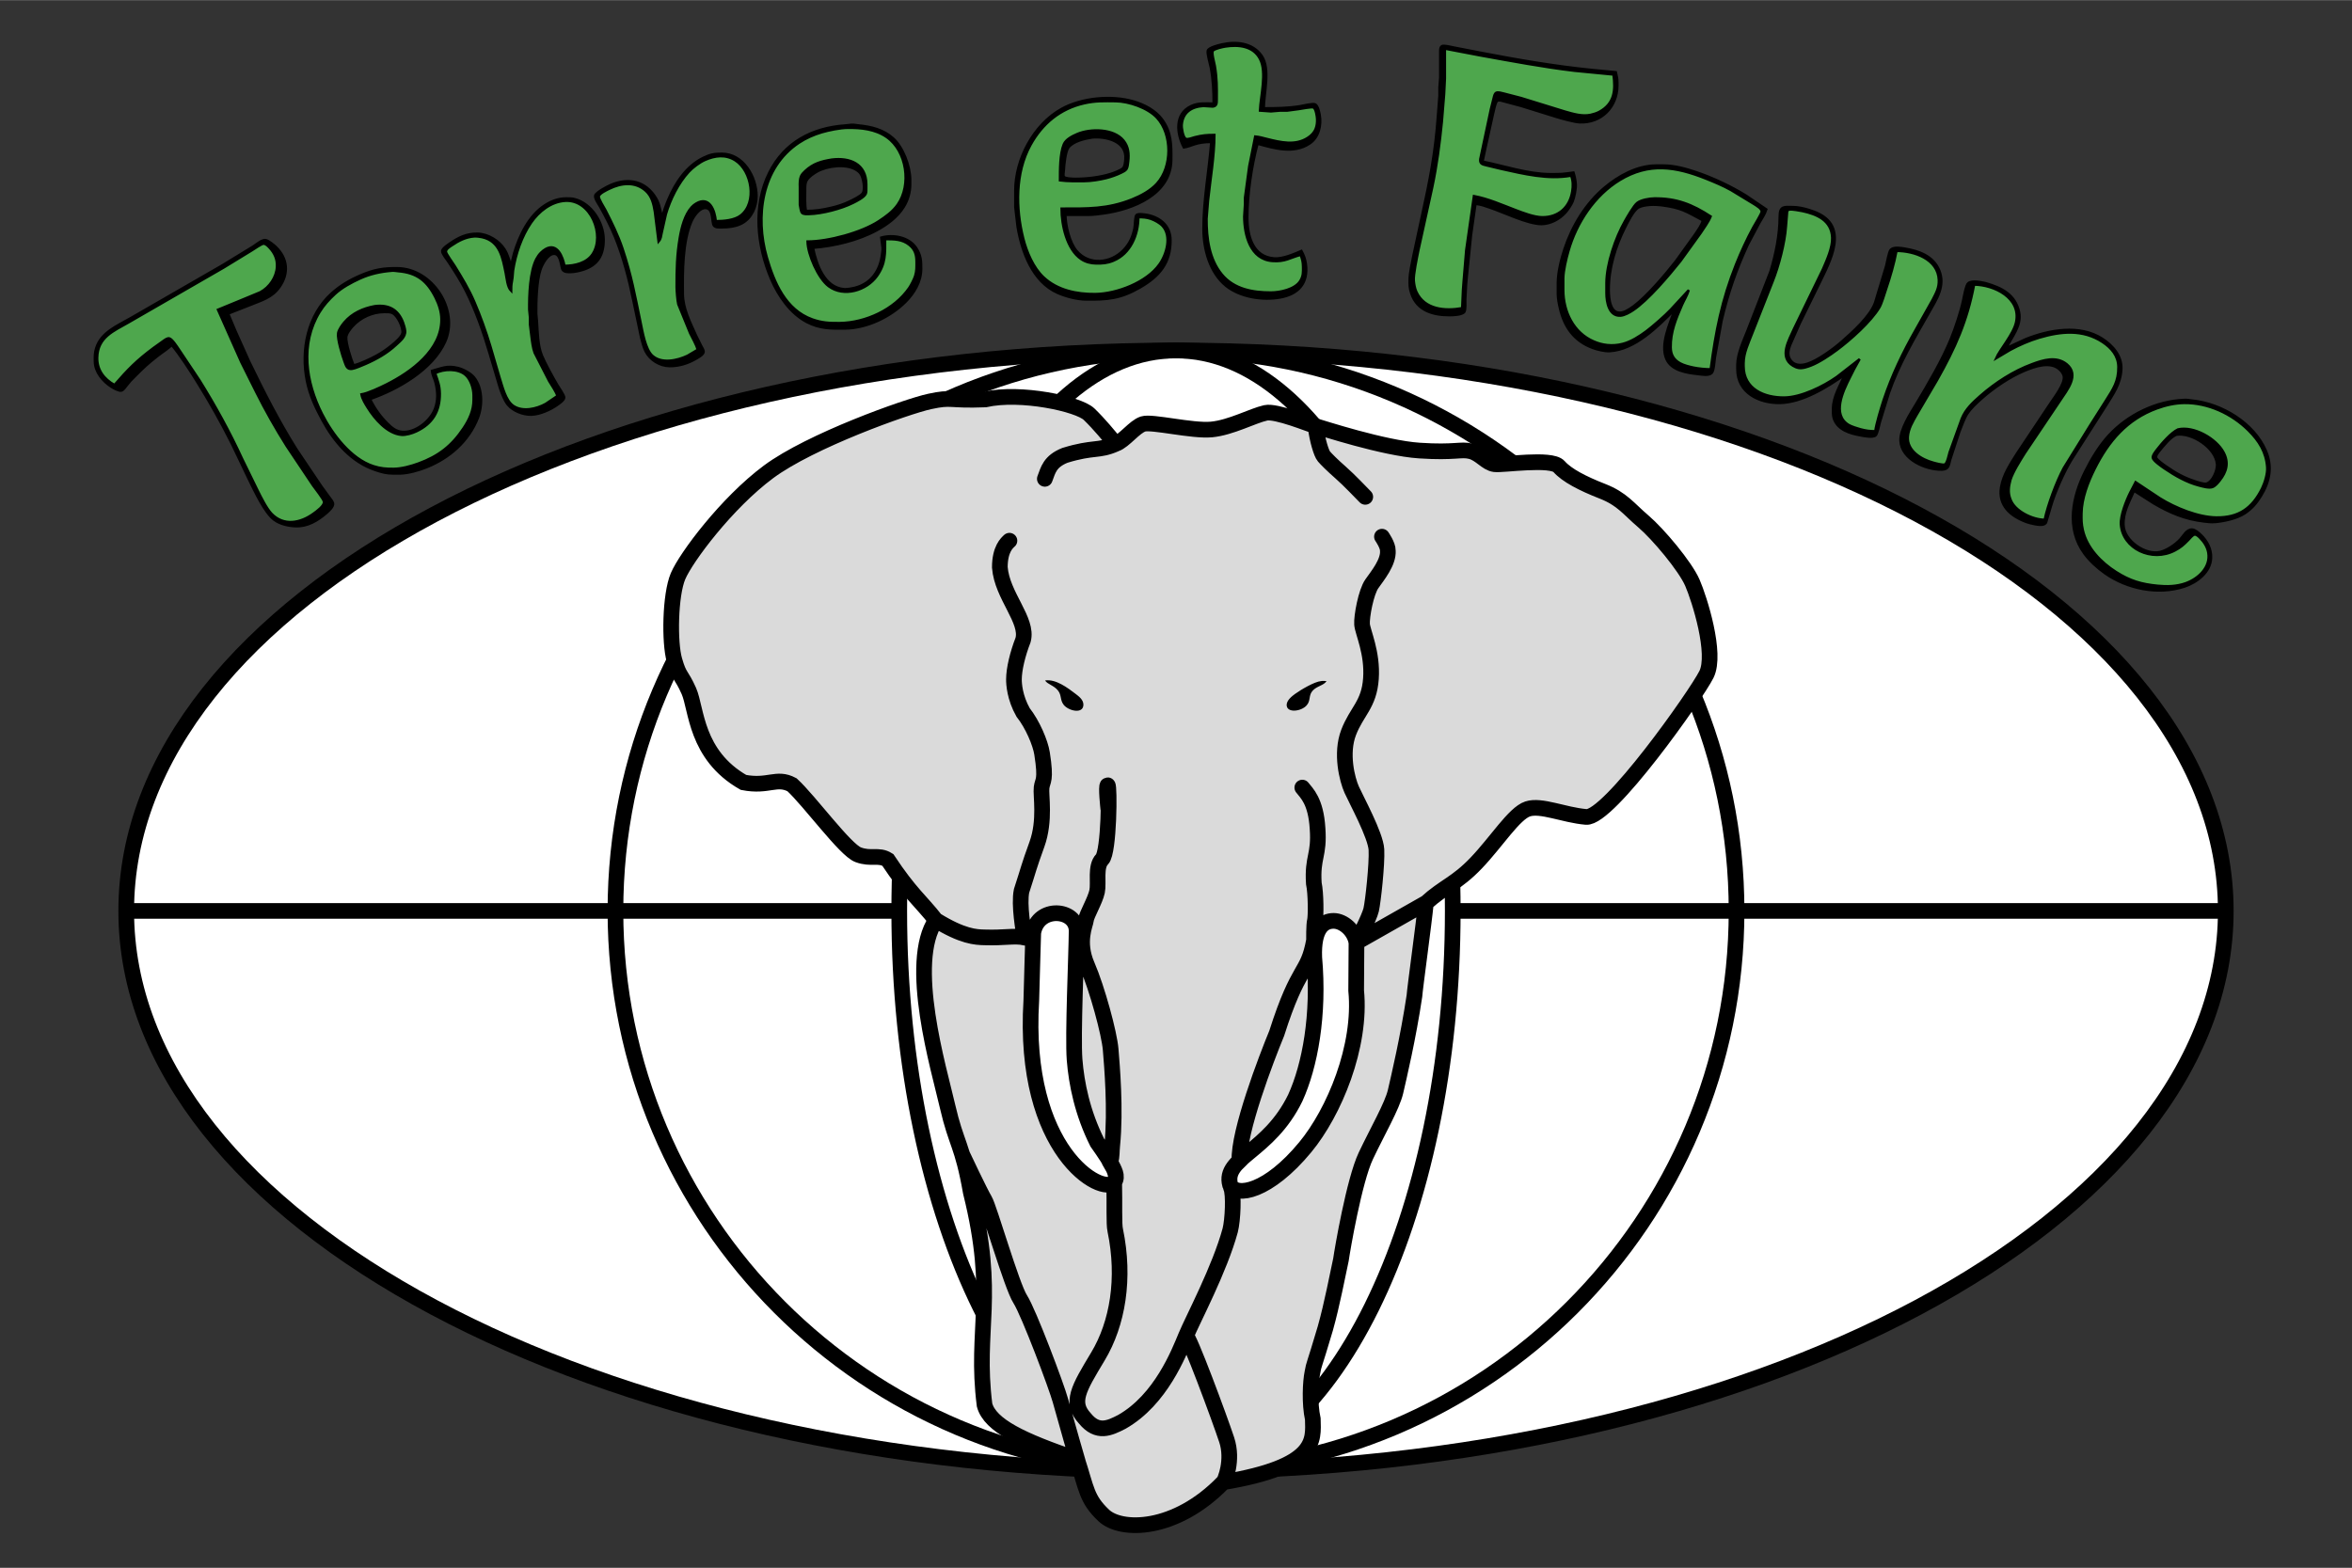
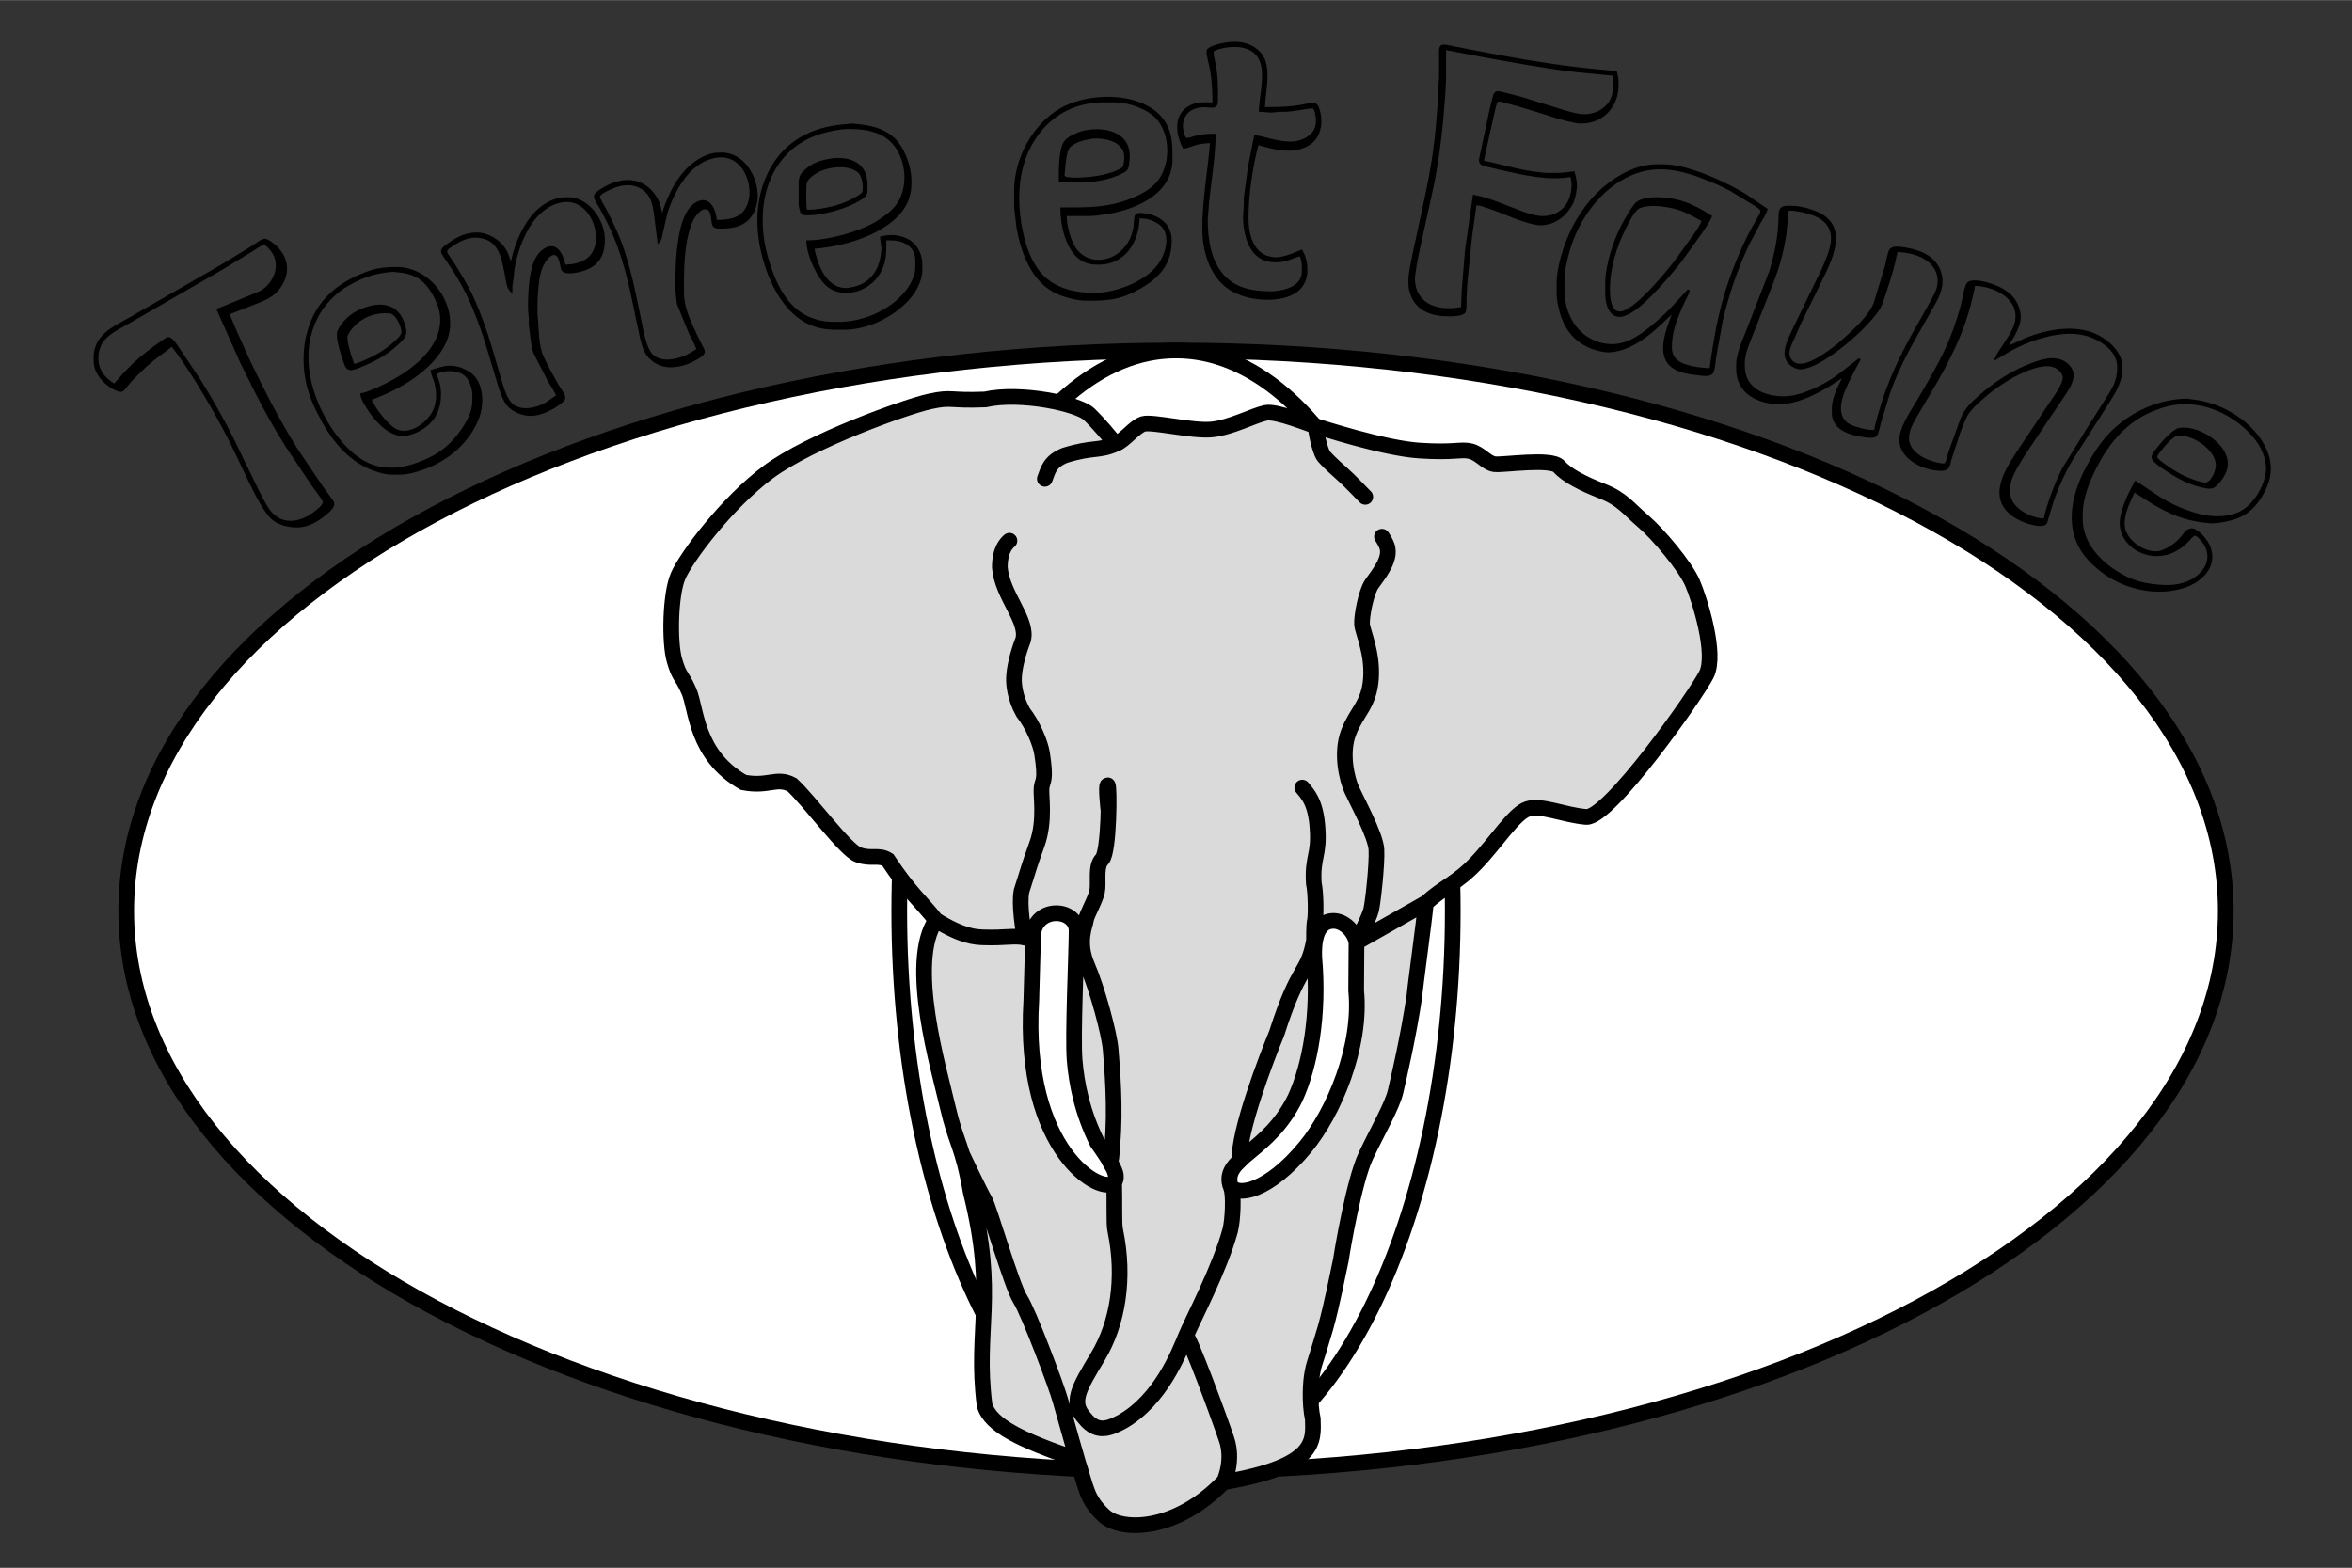
<svg xmlns="http://www.w3.org/2000/svg" width="8.333in" height="5.556in" viewBox="0 0 600 400">
  <rect x="0" y="0" width="600" height="400" fill="#333333" stroke="none" />
  <path id="#ffffff Globe 1" fill="#ffffff" stroke="#000000" stroke-width="4" d="M 567.80,232.40            C 567.80,311.38 447.90,375.40 300.00,375.40              152.10,375.40 32.20,311.38 32.20,232.40              32.20,153.42 152.10,89.40 300.00,89.40              447.90,89.40 567.80,153.42 567.80,232.40 Z" />
-   <path id="#000000 Globe 2" fill="none" stroke="#000000" stroke-width="4" d="M 443.00,232.40            C 443.00,311.38 378.98,375.40 300.00,375.40              221.02,375.40 157.00,311.38 157.00,232.40              157.00,153.42 221.02,89.40 300.00,89.40              378.98,89.40 443.00,153.42 443.00,232.40 Z" />
  <path id="#000000 Globe 3" fill="none" stroke="#000000" stroke-width="4" d="M 370.60,232.40            C 370.60,311.38 338.99,375.40 300.00,375.40              261.01,375.40 229.40,311.38 229.40,232.40              229.40,153.42 261.01,89.40 300.00,89.40              338.99,89.40 370.60,153.42 370.60,232.40 Z" />
-   <path id="#000000 Globe 4" fill="none" stroke="#000000" stroke-width="4" d="M 32.60,232.40            C 32.60,232.40 229.00,232.40 229.00,232.40" />
-   <path id="#000000 Globe 5" fill="none" stroke="#000000" stroke-width="4" d="M 370.00,232.40            C 370.00,232.40 567.60,232.40 567.60,232.40" />
-   <path id="#4ea74d Titre" fill="#4ea74d" stroke="none" stroke-width="1" d="M 310.00,26.80            C 310.00,26.80 310.16,23.60 310.16,23.60              310.16,23.60 309.51,16.60 309.51,16.60              309.37,15.76 308.58,13.34 309.01,12.70              309.40,12.11 311.48,11.65 312.20,11.52              313.22,11.34 314.54,11.40 315.60,11.40              318.16,11.40 320.29,12.29 321.62,14.60              323.56,17.96 322.11,24.20 321.80,28.00              321.80,28.00 329.20,27.74 329.20,27.74              329.20,27.74 334.79,26.89 334.79,26.89              335.66,26.91 335.89,27.68 336.06,28.40              336.24,29.10 336.43,30.29 336.37,31.00              336.32,31.59 336.12,32.67 335.89,33.20              334.93,35.43 331.92,36.74 329.60,36.80              328.38,36.83 327.01,36.60 325.80,36.38              325.80,36.38 322.20,35.56 322.20,35.56              321.77,35.47 321.10,35.25 320.72,35.56              320.40,35.81 320.27,36.61 320.18,37.00              320.18,37.00 319.44,40.60 319.44,40.60              318.40,45.78 317.74,50.70 317.80,56.00              317.85,60.62 319.76,66.14 325.20,66.20              326.91,66.22 328.01,65.98 329.60,65.36              330.23,65.11 331.27,64.59 331.92,65.01              332.79,65.57 332.81,68.04 332.80,69.00              332.74,74.27 326.89,75.05 322.80,75.00              321.22,74.98 318.71,74.56 317.20,74.07              310.38,71.82 307.68,65.30 307.60,58.60              307.60,58.60 307.41,56.00 307.41,56.00              307.41,56.00 307.58,54.40 307.58,54.40              307.58,54.40 308.06,48.60 308.06,48.60              308.63,43.94 309.40,39.30 309.40,34.60              309.40,34.60 304.60,35.43 304.60,35.43              304.02,35.59 302.99,36.08 302.44,35.87              301.81,35.64 301.47,34.60 301.34,34.00              300.92,32.18 301.14,29.85 302.47,28.44              304.46,26.32 307.38,26.80 310.00,26.80 Z            M 376.20,50.40            C 376.20,50.40 375.05,58.80 375.05,58.80              374.44,63.07 373.65,69.98 373.60,74.20              373.60,74.20 373.40,77.60 373.40,77.60              373.39,78.02 373.42,78.51 373.08,78.81              372.61,79.23 371.41,79.20 370.80,79.20              367.42,79.21 364.83,79.32 362.32,76.57              361.57,75.73 361.01,74.88 360.69,73.80              360.32,72.58 360.39,71.46 360.40,70.20              360.42,68.84 361.07,65.66 361.36,64.20              361.36,64.20 363.92,52.60 363.92,52.60              365.98,43.27 367.16,36.37 367.82,26.80              367.82,26.80 368.20,21.60 368.20,21.60              368.20,21.60 368.20,17.80 368.20,17.80              368.20,17.80 368.39,14.60 368.39,14.60              368.37,14.02 367.98,12.59 368.52,12.22              368.90,11.96 370.14,12.31 370.60,12.40              370.60,12.40 376.00,13.44 376.00,13.44              376.00,13.44 397.60,17.15 397.60,17.15              397.60,17.15 407.80,18.37 407.80,18.37              408.53,18.44 411.27,18.53 411.69,18.92              412.33,19.52 412.21,21.36 412.20,22.20              412.14,26.88 408.35,29.98 403.80,29.79              401.88,29.71 398.33,28.60 396.40,28.00              392.67,26.86 385.12,24.30 381.60,23.80              381.48,25.18 380.99,26.63 380.68,28.00              380.68,28.00 378.01,40.40 378.01,40.40              377.98,40.71 377.94,41.02 378.15,41.29              378.51,41.75 381.30,42.31 382.00,42.47              385.44,43.26 392.05,44.76 395.40,44.80              395.40,44.80 399.40,44.62 399.40,44.62              399.91,44.58 400.69,44.54 401.08,44.92              401.80,45.61 401.60,47.88 401.45,48.80              400.74,53.15 397.88,55.85 393.40,55.80              390.99,55.77 387.66,54.42 385.40,53.52              381.78,52.07 379.99,51.41 376.20,50.40 Z            M 271.20,53.60            C 271.20,56.85 272.36,61.88 274.47,64.38              277.53,68.06 283.36,67.47 286.58,64.38              288.06,62.94 289.27,60.60 289.72,58.60              289.72,58.60 290.12,55.63 290.12,55.63              290.39,55.01 291.01,54.99 291.60,55.03              292.45,55.10 293.62,55.36 294.40,55.69              300.37,58.21 298.48,65.53 294.77,69.14              291.52,72.30 286.70,74.59 282.20,75.14              282.20,75.14 279.20,75.25 279.20,75.25              279.20,75.25 277.60,75.25 277.60,75.25              273.51,75.04 269.78,74.41 266.60,71.57              261.92,67.39 260.07,60.66 259.58,54.60              259.58,54.60 259.40,52.60 259.40,52.60              259.36,49.14 259.33,46.84 260.08,43.40              261.60,36.52 265.80,30.55 272.20,27.45              273.80,26.68 275.26,26.23 277.00,25.88              283.19,24.64 292.22,25.24 296.24,30.80              298.17,33.47 298.44,36.43 298.40,39.60              298.29,48.90 288.25,52.26 280.60,53.26              280.60,53.26 276.20,53.60 276.20,53.60              276.20,53.60 271.20,53.60 271.20,53.60 Z            M 206.40,62.00            C 206.70,65.52 209.39,71.64 212.60,73.33              215.86,75.06 220.40,73.67 222.74,71.00              224.50,68.99 225.33,66.43 225.50,63.80              225.55,63.07 225.20,61.67 225.60,61.09              225.99,60.53 226.99,60.58 227.60,60.61              229.33,60.68 231.31,61.22 232.58,62.44              234.26,64.03 234.22,65.87 234.20,68.00              234.15,71.84 231.61,74.95 228.80,77.31              226.97,78.86 224.82,80.21 222.60,81.11              217.70,83.09 210.69,83.49 205.80,81.31              202.40,79.80 199.60,76.25 197.95,73.00              194.62,66.44 192.93,57.66 194.40,50.40              196.11,41.95 201.59,35.53 210.00,33.23              216.24,31.52 225.08,31.40 229.13,37.40              229.79,38.38 230.29,39.48 230.65,40.60              231.23,42.41 231.42,44.31 231.40,46.20              231.35,50.61 228.72,53.84 225.20,56.20              219.65,59.92 212.99,61.47 206.40,62.00 Z            M 278.40,33.66            C 276.47,33.95 273.15,34.79 271.97,36.46              271.36,37.32 270.86,40.85 270.80,42.00              270.76,42.84 270.31,44.87 270.92,45.48              271.33,45.89 272.24,45.78 272.80,45.79              274.60,46.01 276.39,45.96 278.20,45.79              280.56,45.46 282.58,45.04 284.80,44.16              285.43,43.91 286.62,43.47 287.01,42.92              287.39,42.40 287.62,40.28 287.58,39.60              287.29,34.66 282.61,33.26 278.40,33.66 Z            M 168.40,60.00            C 168.90,53.87 172.49,45.24 177.60,41.64              181.35,39.00 186.03,38.37 189.38,42.00              190.08,42.76 190.51,43.46 190.94,44.40              191.75,46.20 191.82,47.87 191.80,49.80              191.75,53.79 189.37,55.95 185.60,56.58              184.87,56.71 183.73,56.89 183.01,56.77              182.06,56.61 182.21,55.77 182.02,55.00              181.70,53.65 180.90,51.64 179.20,51.73              177.94,51.80 176.68,53.01 176.02,54.00              174.51,56.27 173.90,59.73 173.52,62.40              173.09,65.34 173.00,68.24 173.00,71.20              173.00,74.43 172.82,75.87 173.94,79.00              173.94,79.00 177.05,86.20 177.05,86.20              177.41,86.93 178.33,88.41 178.07,89.19              177.86,89.85 176.97,90.31 176.40,90.63              174.69,91.58 172.58,92.35 170.60,92.40              169.86,92.41 169.32,92.40 168.60,92.22              164.98,91.34 164.44,88.30 163.67,85.20              163.67,85.20 162.11,77.60 162.11,77.60              160.99,72.02 159.36,65.44 157.20,60.20              156.22,57.83 154.84,55.03 153.57,52.80              153.20,52.15 152.12,50.56 152.34,49.84              152.52,49.25 153.68,48.63 154.20,48.32              156.23,47.12 158.05,46.57 160.40,46.60              161.29,46.61 161.95,46.71 162.80,47.02              168.55,49.13 167.05,56.29 168.40,60.00 Z            M 204.80,54.20            C 207.74,54.20 209.13,54.03 212.00,53.33              213.93,52.85 215.18,52.44 217.00,51.63              217.91,51.22 219.92,50.18 220.45,49.38              221.41,47.97 220.49,43.72 218.60,42.33              215.63,40.14 210.39,40.85 207.40,42.64              206.29,43.31 204.90,44.29 204.54,45.60              204.37,46.23 204.42,46.77 204.39,47.40              204.39,47.40 204.22,49.20 204.22,49.20              204.22,50.42 204.57,52.95 204.80,54.20 Z            M 429.40,76.00            C 426.48,79.18 423.50,82.40 420.00,84.97              417.49,86.81 414.80,88.38 411.60,88.40              409.86,88.41 409.10,88.41 407.40,87.85              401.35,85.87 398.41,79.85 398.40,73.80              398.40,73.80 398.40,71.20 398.40,71.20              398.42,69.14 399.14,66.00 399.72,64.00              401.96,56.14 407.46,48.04 415.00,44.46              418.82,42.65 421.11,42.58 425.20,42.60              427.54,42.61 430.19,43.40 432.40,44.13              436.80,45.60 440.62,47.38 444.60,49.76              444.60,49.76 448.60,52.34 448.60,52.34              449.08,52.68 449.85,53.16 449.88,53.81              449.92,54.40 448.64,56.38 448.28,57.00              448.28,57.00 444.66,64.20 444.66,64.20              441.58,70.92 439.23,79.12 437.92,86.40              437.92,86.40 437.06,92.00 437.06,92.00              436.98,92.57 436.96,93.83 436.48,94.20              436.10,94.48 434.71,94.41 434.20,94.40              431.74,94.37 427.78,93.47 426.47,91.20              425.75,89.94 425.78,88.79 425.80,87.40              425.83,84.68 427.35,80.92 428.40,78.40              428.40,78.40 429.40,76.00 429.40,76.00 Z            M 435.80,55.20            C 430.44,52.33 428.30,50.97 422.00,51.00              420.74,51.01 418.85,51.33 417.84,52.13              417.02,52.78 415.28,55.76 414.75,56.80              412.16,61.89 410.44,66.44 410.19,72.20              410.19,72.20 410.06,74.00 410.06,74.00              410.21,75.92 410.25,79.15 412.40,79.97              414.11,80.63 416.55,78.77 417.80,77.75              421.32,74.89 425.69,69.83 428.52,66.20              428.52,66.20 433.67,59.00 433.67,59.00              434.45,57.83 435.47,56.58 435.80,55.20 Z            M 130.20,72.80            C 130.22,66.20 133.08,57.29 138.40,53.10              141.90,50.35 147.23,49.92 150.27,53.61              152.32,56.10 152.64,58.31 152.60,61.40              152.56,65.08 150.35,66.94 147.00,67.82              146.29,68.01 144.74,68.41 144.06,68.08              143.58,67.85 143.55,67.25 143.42,66.80              143.20,66.04 142.78,65.03 142.28,64.42              140.08,61.73 137.46,65.38 136.69,67.40              135.34,70.89 135.38,75.87 135.40,79.60              135.40,79.60 135.58,81.80 135.58,81.80              135.78,84.66 135.89,87.72 137.00,90.40              137.82,92.36 139.67,95.72 140.77,97.60              141.12,98.19 142.42,100.05 142.44,100.60              142.46,101.38 141.38,102.11 140.80,102.50              139.04,103.68 136.75,104.75 134.60,104.80              133.73,104.82 132.84,104.76 132.00,104.48              129.08,103.51 128.22,100.22 127.41,97.60              124.81,89.26 123.08,81.74 119.05,73.80              119.05,73.80 114.87,66.80 114.87,66.80              114.44,66.16 113.22,64.74 113.36,64.00              113.51,63.27 114.61,62.53 115.20,62.13              117.56,60.54 118.96,59.97 121.80,60.00              122.66,60.01 123.18,60.07 124.00,60.38              129.46,62.38 128.58,68.93 130.20,72.80 Z            M 473.00,93.20            C 473.00,93.20 468.80,96.46 468.80,96.46              465.11,99.03 459.58,101.75 455.00,101.80              449.92,101.86 444.47,99.38 444.40,93.60              444.35,89.64 445.92,86.59 447.36,83.00              449.54,77.54 451.98,72.05 453.60,66.40              454.60,62.91 455.38,58.43 455.40,54.80              455.41,53.11 455.61,53.18 457.80,53.20              458.95,53.21 459.90,53.44 461.00,53.73              464.76,54.69 468.03,56.88 467.78,61.20              467.63,63.92 465.92,67.71 464.76,70.20              464.76,70.20 458.23,83.60 458.23,83.60              457.55,85.13 456.02,88.25 455.87,89.80              455.64,92.05 458.08,93.90 460.20,93.42              463.48,92.67 468.41,89.08 471.00,86.91              473.53,84.79 478.42,80.24 479.59,77.20              479.59,77.20 482.54,67.80 482.54,67.80              482.54,67.80 483.60,63.90 483.60,63.90              484.12,63.31 486.09,63.75 486.80,63.90              489.86,64.51 492.94,65.80 494.34,68.80              496.13,72.67 493.76,76.11 491.88,79.40              487.43,87.19 484.55,92.00 481.41,100.60              481.41,100.60 479.18,108.00 479.18,108.00              478.83,109.31 478.91,110.50 477.20,110.37              474.58,110.16 470.60,109.18 469.38,106.60              468.94,105.67 468.99,104.80 469.00,103.80              469.04,100.06 471.56,96.53 473.00,93.20 Z            M 43.40,86.40            C 40.69,87.72 35.25,92.27 33.02,94.43              33.02,94.43 29.54,98.19 29.54,98.19              28.74,98.62 27.79,97.78 27.22,97.28              25.55,95.81 24.50,94.05 24.41,91.80              24.19,86.28 28.07,84.48 32.20,82.12              32.20,82.12 57.00,67.83 57.00,67.83              57.00,67.83 64.20,63.46 64.20,63.46              64.83,63.05 66.54,61.77 67.20,61.74              67.93,61.71 68.70,62.50 69.14,63.00              70.54,64.60 71.02,65.92 71.00,68.00              70.98,69.37 70.77,69.99 70.15,71.20              68.29,74.83 65.24,75.44 61.80,76.88              61.80,76.88 56.00,79.20 56.00,79.20              56.00,79.20 62.26,93.00 62.26,93.00              64.81,98.55 70.08,108.23 73.34,113.40              73.34,113.40 80.28,123.80 80.28,123.80              80.28,123.80 82.35,126.60 82.35,126.60              82.62,126.98 83.07,127.52 83.11,128.00              83.18,128.86 81.81,130.02 81.20,130.54              79.90,131.65 77.70,133.05 76.00,133.37              76.00,133.37 73.40,133.37 73.40,133.37              69.53,133.35 67.82,129.98 66.24,127.00              66.24,127.00 64.35,123.40 64.35,123.40              64.35,123.40 60.55,115.40 60.55,115.40              57.88,109.89 54.96,104.45 51.80,99.20              51.80,99.20 46.77,91.40 46.77,91.40              45.98,90.28 43.81,87.46 43.40,86.40 Z            M 92.60,101.00            C 93.39,102.77 94.78,104.90 96.02,106.40              97.65,108.38 99.74,110.26 102.40,110.54              103.43,110.65 104.85,110.23 105.80,109.83              109.53,108.22 111.78,105.09 111.80,101.00              111.81,99.43 111.78,98.94 111.34,97.40              111.18,96.83 110.73,95.77 110.93,95.22              111.33,94.09 113.98,93.98 115.00,94.00              119.96,94.12 121.25,97.95 121.20,102.20              121.17,104.99 119.75,107.75 118.19,110.00              114.24,115.72 107.05,119.92 100.00,120.00              91.53,120.10 85.83,113.27 82.14,106.40              81.16,104.56 80.04,102.18 79.41,100.20              77.14,93.08 77.47,84.42 81.98,78.20              83.33,76.34 84.58,75.12 86.40,73.73              88.39,72.21 90.64,70.99 93.00,70.14              96.41,68.90 97.84,68.76 101.40,68.80              109.95,68.90 115.31,79.17 111.94,86.60              108.83,93.45 99.50,98.69 92.60,101.00 Z            M 510.20,90.40            C 513.98,87.88 517.79,86.30 522.20,85.23              523.57,84.89 526.87,84.36 528.20,84.46              530.34,84.62 531.97,84.77 534.00,85.56              539.40,87.66 542.28,92.18 540.08,97.80              539.14,100.19 537.39,102.62 536.01,104.80              536.01,104.80 527.36,118.60 527.36,118.60              525.45,122.21 524.00,125.70 522.80,129.60              522.00,132.17 522.25,133.11 520.60,132.96              517.71,132.71 513.59,130.37 512.50,127.60              512.11,126.62 512.19,125.45 512.20,124.40              512.23,121.58 514.19,118.53 515.66,116.20              515.66,116.20 524.53,103.00 524.53,103.00              525.52,101.52 527.13,99.16 527.84,97.60              528.33,96.52 528.61,95.49 527.98,94.40              525.98,90.89 521.60,92.11 518.60,93.21              514.62,94.67 510.97,96.93 507.60,99.47              505.72,100.89 502.63,103.62 501.44,105.60              501.44,105.60 500.44,107.80 500.44,107.80              500.44,107.80 497.80,115.20 497.80,115.20              497.59,115.88 497.03,118.28 496.63,118.68              496.08,119.24 493.72,118.61 493.00,118.39              490.39,117.60 487.17,115.90 486.51,113.00              486.38,112.46 486.39,111.76 486.40,111.20              486.42,109.48 487.00,108.69 487.75,107.20              487.75,107.20 491.52,100.60 491.52,100.60              495.20,94.50 498.68,88.18 500.93,81.40              500.93,81.40 502.82,74.40 502.82,74.40              503.11,73.14 502.97,72.10 504.60,72.23              505.74,72.33 507.73,72.89 508.80,73.32              512.40,74.78 514.85,76.88 514.80,81.00              514.76,84.07 511.86,87.88 510.20,90.40 Z            M 429.80,75.60            C 429.80,75.60 429.60,75.60 429.60,75.60              429.60,75.60 429.80,75.80 429.80,75.80              429.80,75.80 429.80,75.60 429.80,75.60 Z            M 429.60,75.80            C 429.60,75.80 429.40,75.80 429.40,75.80              429.40,75.80 429.60,76.00 429.60,76.00              429.60,76.00 429.60,75.80 429.60,75.80 Z            M 95.80,78.46            C 92.84,78.95 90.27,80.17 88.22,82.40              87.59,83.08 86.87,84.07 86.68,85.00              86.37,86.44 87.60,90.36 88.16,91.80              88.42,92.47 88.74,93.73 89.62,93.71              90.19,93.70 92.57,92.71 93.20,92.43              95.78,91.29 98.22,89.87 100.40,88.08              101.11,87.50 102.49,86.21 102.86,85.40              103.21,84.66 102.83,83.54 102.59,82.80              101.51,79.40 99.25,78.13 95.80,78.46 Z            M 510.20,90.40            C 510.20,90.40 510.00,90.40 510.00,90.40              510.00,90.40 510.20,90.60 510.20,90.60              510.20,90.60 510.20,90.40 510.20,90.40 Z            M 473.60,92.60            C 473.60,92.60 473.40,92.60 473.40,92.60              473.40,92.60 473.60,92.80 473.60,92.80              473.60,92.80 473.60,92.60 473.60,92.60 Z            M 473.40,92.80            C 473.40,92.80 473.20,92.80 473.20,92.80              473.20,92.80 473.40,93.00 473.40,93.00              473.40,93.00 473.40,92.80 473.40,92.80 Z            M 473.20,93.00            C 473.20,93.00 473.00,93.00 473.00,93.00              473.00,93.00 473.20,93.20 473.20,93.20              473.20,93.20 473.20,93.00 473.20,93.00 Z            M 545.00,123.40            C 545.00,123.40 543.59,126.20 543.59,126.20              542.62,128.17 541.54,131.00 541.42,133.20              541.17,137.57 546.09,141.37 550.20,141.36              551.58,141.36 553.58,140.62 554.80,139.98              555.94,139.37 557.28,138.36 558.14,137.40              558.55,136.94 559.17,135.96 559.82,135.91              560.89,135.83 562.47,137.94 562.94,138.80              565.49,143.45 562.03,147.66 557.60,149.18              555.24,149.99 553.05,149.81 550.60,149.80              543.61,149.77 535.18,144.62 532.07,138.40              530.95,136.14 530.57,133.70 530.60,131.20              530.65,127.04 532.49,121.99 534.52,118.40              535.86,116.01 537.25,113.68 539.06,111.60              543.28,106.75 549.09,103.10 555.60,102.58              556.50,102.51 556.78,102.37 557.80,102.41              564.01,102.65 569.83,105.40 574.20,109.80              576.62,112.23 578.59,115.49 578.60,119.00              578.60,119.00 578.60,120.20 578.60,120.20              578.57,122.33 577.75,124.41 576.64,126.20              575.82,127.51 574.94,128.54 573.80,129.58              570.99,132.17 567.64,132.62 564.00,132.23              556.05,131.38 551.29,127.87 545.00,123.40 Z            M 555.80,109.90            C 554.14,110.60 551.93,113.16 550.80,114.60              550.42,115.09 549.52,116.14 549.69,116.79              549.87,117.48 551.96,118.89 552.60,119.33              555.14,121.06 558.00,122.70 561.00,123.47              561.79,123.68 563.45,124.15 564.20,123.88              564.86,123.65 565.67,122.75 566.09,122.20              567.71,120.10 568.13,117.78 566.82,115.40              564.95,112.02 559.69,109.21 555.80,109.90 Z" />
  <path id="#000000 Titre" fill="#000000" stroke="#000000" stroke-width=".6" d="M 309.60,26.40            C 309.60,23.32 309.45,20.24 308.88,17.20              308.72,16.34 307.85,13.49 308.12,12.85              308.45,12.09 310.81,11.51 311.60,11.33              315.29,10.48 319.50,10.85 321.84,14.20              324.16,17.52 322.41,23.79 322.40,27.60              325.59,27.60 328.43,27.58 331.60,27.08              332.37,26.96 334.97,26.29 335.52,26.61              336.20,27.01 336.50,28.48 336.64,29.20              337.16,31.91 336.42,35.12 334.00,36.65              330.00,39.29 325.04,37.83 320.80,36.65              319.27,42.38 318.19,49.64 318.20,55.60              318.21,60.16 319.60,65.49 325.00,65.90              327.25,66.07 329.97,64.86 332.00,64.00              332.62,65.13 332.98,66.12 333.14,67.40              333.77,72.23 331.24,75.03 326.60,75.88              322.14,76.69 316.41,75.83 312.80,72.94              308.62,69.60 307.01,63.57 307.00,58.40              306.99,50.97 308.40,43.60 309.00,36.20              304.99,36.20 304.05,37.28 302.00,37.60              300.18,34.13 299.56,29.10 303.80,27.07              305.71,26.15 307.53,26.40 309.60,26.40 Z            M 321.42,28.20            C 321.57,24.47 323.22,18.40 321.42,15.00              319.69,11.67 315.89,11.35 312.60,11.85              311.93,11.96 309.78,12.41 309.40,12.94              309.03,13.46 309.79,16.06 309.91,16.80              310.45,20.01 310.42,22.20 310.40,25.40              310.39,26.25 310.45,27.02 309.40,27.17              309.40,27.17 307.00,27.02 307.00,27.02              304.00,27.19 301.74,28.61 301.47,31.80              301.40,32.57 301.77,34.98 302.48,35.38              302.98,35.66 304.23,35.12 304.80,34.98              306.72,34.50 307.84,34.40 309.80,34.40              309.80,39.64 308.74,45.88 308.17,51.20              308.17,51.20 307.80,55.80 307.80,55.80              307.79,60.72 308.46,66.08 311.69,70.00              314.80,73.78 319.60,74.61 324.20,74.60              326.59,74.60 330.42,73.80 331.73,71.60              332.47,70.35 332.42,69.39 332.40,68.00              332.38,66.74 332.19,66.18 331.80,65.00              329.03,65.75 327.86,66.82 324.60,66.58              318.91,66.17 317.41,59.90 317.40,55.20              317.40,55.20 317.60,52.00 317.60,52.00              317.60,52.00 317.60,50.40 317.60,50.40              317.60,50.40 318.68,42.40 318.68,42.40              318.68,42.40 320.20,34.80 320.20,34.80              321.23,34.89 322.20,35.18 323.20,35.43              326.62,36.28 330.41,37.21 333.60,35.15              334.51,34.57 335.25,33.82 335.64,32.80              335.93,32.04 336.02,31.21 335.99,30.40              335.97,29.73 335.70,27.79 335.10,27.42              334.67,27.16 331.90,27.75 331.20,27.83              331.20,27.83 328.40,28.20 328.40,28.20              328.40,28.20 326.60,28.20 326.60,28.20              326.60,28.20 324.20,28.40 324.20,28.40              324.20,28.40 321.42,28.20 321.42,28.20 Z            M 376.40,52.00            C 376.40,52.00 375.26,60.00 375.26,60.00              375.26,60.00 374.18,70.60 374.18,70.60              374.18,70.60 374.00,72.60 374.00,72.60              374.00,72.60 373.80,76.40 373.80,76.40              373.80,77.11 373.91,79.00 373.57,79.54              373.05,80.33 370.69,80.40 369.80,80.40              365.61,80.41 361.45,79.28 360.01,74.80              359.54,73.36 359.58,72.67 359.60,71.20              359.62,69.70 360.21,66.96 360.52,65.40              360.52,65.40 362.72,55.20 362.72,55.20              364.76,45.93 366.15,38.95 366.82,29.40              366.82,29.40 367.21,24.40 367.21,24.40              367.21,24.40 367.21,22.20 367.21,22.20              367.21,22.20 367.40,19.80 367.40,19.80              367.40,19.80 367.40,13.60 367.40,13.60              367.40,13.05 367.29,11.99 367.89,11.72              368.36,11.49 370.22,11.96 370.80,12.08              370.80,12.08 377.80,13.44 377.80,13.44              387.20,15.24 396.68,16.88 406.20,17.83              406.20,17.83 412.20,18.40 412.20,18.40              412.43,19.56 412.58,19.76 412.60,21.00              412.60,21.00 412.60,21.80 412.60,21.80              412.59,27.25 408.52,31.43 403.00,31.19              401.59,31.13 398.43,30.24 397.00,29.80              397.00,29.80 388.00,27.00 388.00,27.00              388.00,27.00 382.80,25.61 382.80,25.61              382.49,25.58 382.18,25.54 381.91,25.75              381.46,26.11 380.99,28.53 380.83,29.20              380.83,29.20 378.88,38.00 378.88,38.00              378.88,38.00 378.20,41.20 378.20,41.20              383.64,42.30 389.83,44.39 395.40,44.40              398.56,44.40 398.28,44.41 401.40,44.00              401.71,44.95 401.92,46.00 401.98,47.00              402.05,48.14 401.62,50.34 401.18,51.40              400.84,52.23 399.96,53.53 399.36,54.20              397.86,55.89 395.51,57.16 393.20,57.16              389.82,57.17 383.60,54.16 380.20,53.00              378.94,52.57 377.74,52.11 376.40,52.00 Z            M 411.60,19.00            C 411.60,19.00 401.60,18.03 401.60,18.03              393.55,17.07 385.57,15.55 377.60,14.12              377.60,14.12 368.60,12.40 368.60,12.40              368.60,12.40 368.60,20.00 368.60,20.00              368.60,20.00 368.40,24.00 368.40,24.00              368.40,24.00 368.22,26.20 368.22,26.20              368.22,26.20 367.83,31.00 367.83,31.00              367.27,36.65 366.54,42.24 365.36,47.80              365.36,47.80 361.84,63.80 361.84,63.80              361.51,65.45 360.52,70.16 360.66,71.60              360.75,72.53 360.92,73.55 361.30,74.40              363.38,78.99 368.67,79.38 373.00,78.60              373.00,78.60 373.20,74.00 373.20,74.00              373.20,74.00 373.38,71.60 373.38,71.60              373.38,71.60 374.03,63.80 374.03,63.80              374.03,63.80 376.00,50.00 376.00,50.00              379.68,50.69 383.11,52.24 386.60,53.56              388.54,54.30 391.34,55.38 393.40,55.40              397.55,55.45 400.44,52.88 401.08,48.80              401.30,47.41 401.29,46.13 400.80,44.80              394.90,45.86 388.76,44.36 383.00,43.08              383.00,43.08 379.20,42.17 379.20,42.17              378.21,41.92 377.48,41.81 377.61,40.60              377.61,40.60 380.33,27.80 380.33,27.80              380.33,27.80 381.08,24.80 381.08,24.80              381.18,24.41 381.30,23.85 381.69,23.64              382.11,23.41 383.14,23.71 383.60,23.83              383.60,23.83 388.00,24.97 388.00,24.97              388.00,24.97 399.20,28.43 399.20,28.43              401.31,29.03 403.59,29.74 405.80,29.27              406.50,29.12 407.38,28.84 408.00,28.50              411.91,26.36 412.12,22.95 411.60,19.00 Z            M 271.80,54.80            C 271.81,57.53 272.86,61.90 274.64,64.00              277.84,67.77 283.35,67.16 286.59,63.80              288.19,62.14 288.95,60.43 289.40,58.20              289.55,57.48 289.53,55.11 289.92,54.83              290.44,54.40 292.17,54.73 292.80,54.83              296.11,55.55 298.56,57.66 298.60,61.20              298.67,67.07 295.75,70.49 290.80,73.34              285.82,76.21 282.56,76.46 277.00,76.40              274.73,76.37 271.87,75.63 269.80,74.71              263.40,71.87 260.65,64.24 259.58,57.80              259.58,57.80 259.00,52.80 259.00,52.80              259.00,52.80 259.00,48.60 259.00,48.60              259.01,40.53 263.70,31.72 270.80,27.77              275.95,24.90 283.56,24.20 289.20,25.86              291.89,26.65 294.72,28.11 296.42,30.40              298.85,33.70 298.84,36.92 298.80,40.80              298.70,49.62 288.97,53.40 281.60,54.43              280.28,54.61 278.93,54.80 277.60,54.80              277.60,54.80 271.80,54.80 271.80,54.80 Z            M 270.80,53.20            C 277.36,53.20 282.52,53.36 288.80,50.84              291.06,49.93 293.52,48.62 295.15,46.80              299.04,42.51 299.06,34.28 295.15,30.02              292.83,27.50 287.99,25.84 284.60,25.80              281.67,25.77 279.50,25.68 276.60,26.33              270.45,27.71 265.87,31.52 262.86,37.00              258.97,44.10 259.10,53.14 261.03,60.80              261.89,64.23 263.60,68.30 266.22,70.74              269.75,74.05 274.70,75.05 279.40,75.00              284.94,74.93 292.54,72.01 295.79,67.40              297.59,64.86 298.95,60.21 296.56,57.62              295.87,56.87 294.56,56.15 293.60,55.82              292.47,55.43 291.57,55.40 290.40,55.40              290.40,59.85 288.40,64.72 284.00,66.51              282.41,67.16 281.28,67.22 279.60,67.20              278.24,67.18 276.94,66.85 275.80,66.08              272.13,63.61 270.80,57.38 270.80,53.20 Z            M 224.80,60.60            C 227.79,59.72 231.87,60.47 233.69,63.20              234.94,65.09 235.01,66.45 235.00,68.60              234.98,71.87 233.25,74.74 231.00,77.00              227.11,80.88 221.16,83.73 215.60,83.80              211.99,83.84 209.12,83.88 205.80,82.14              201.60,79.92 198.54,75.47 196.72,71.20              193.08,62.69 192.01,52.49 196.25,44.00              200.13,36.24 207.21,32.57 215.60,31.98              215.60,31.98 217.20,31.81 217.20,31.81              217.96,31.78 218.30,31.90 219.00,31.97              222.21,32.29 225.30,33.01 227.80,35.24              230.37,37.52 232.18,42.38 232.20,45.80              232.20,45.80 232.20,47.00 232.20,47.00              232.20,49.06 231.62,51.05 230.53,52.80              228.92,55.37 226.42,57.22 223.80,58.66              218.93,61.34 212.92,62.75 207.40,63.20              208.26,67.46 210.32,73.38 215.40,73.76              216.07,73.81 217.33,73.59 218.00,73.42              222.24,72.37 224.54,68.98 225.01,64.80              225.07,64.24 225.18,63.77 225.14,63.20              225.14,63.20 224.80,60.60 224.80,60.60 Z            M 206.00,61.60            C 211.34,61.58 219.74,59.33 224.20,56.40              226.01,55.20 227.72,54.00 228.99,52.20              232.54,47.18 231.33,38.52 226.20,34.95              223.28,32.92 219.65,32.56 216.20,32.60              214.30,32.62 211.44,33.20 209.60,33.74              207.56,34.35 205.58,35.22 203.80,36.40              194.22,42.75 192.64,55.31 195.60,65.60              197.44,72.01 200.40,79.03 207.20,81.46              209.65,82.34 211.64,82.43 214.20,82.40              220.84,82.32 228.17,78.94 231.96,73.40              232.43,72.71 233.20,71.19 233.45,70.40              233.85,69.10 233.80,68.12 233.80,66.80              233.80,65.03 233.45,63.65 232.00,62.48              230.14,60.97 228.04,61.00 225.80,61.00              225.80,64.64 225.97,67.22 223.71,70.40              221.08,74.10 215.25,75.89 211.40,73.01              208.71,71.00 206.07,64.94 206.00,61.60 Z            M 270.40,46.00            C 270.40,43.44 270.37,39.15 271.37,36.80              271.93,35.50 273.56,34.71 274.80,34.17              278.18,32.73 284.12,32.75 286.61,35.83              287.91,37.43 288.03,39.25 287.81,41.20              287.75,41.74 287.67,42.67 287.37,43.12              287.08,43.55 286.46,43.82 286.00,44.05              284.89,44.60 283.41,45.12 282.20,45.42              280.59,45.83 278.25,46.20 276.60,46.20              274.52,46.20 272.47,46.27 270.40,46.00 Z            M 278.60,35.06            C 276.74,35.33 273.71,36.04 272.54,37.64              271.80,38.65 271.46,42.08 271.40,43.40              271.37,43.83 271.17,44.74 271.40,45.08              271.76,45.57 273.80,45.60 274.40,45.60              277.24,45.60 280.69,45.20 283.40,44.33              284.17,44.08 285.96,43.43 286.49,42.87              286.98,42.35 287.01,41.29 287.08,40.60              287.50,36.00 282.16,34.73 278.60,35.06 Z            M 169.00,55.40            C 169.21,54.01 169.96,52.11 170.52,50.80              172.33,46.56 175.14,42.33 179.40,40.25              181.22,39.37 182.22,39.19 184.20,39.20              189.60,39.23 193.00,45.09 193.00,50.00              193.00,52.68 191.80,55.52 189.40,56.89              187.85,57.78 185.75,58.00 184.00,58.00              183.36,58.00 182.57,58.08 182.12,57.54              181.51,56.81 182.08,53.40 180.20,53.08              178.49,52.79 176.88,55.27 176.32,56.60              174.13,61.81 174.13,69.37 174.20,75.00              174.24,78.76 176.07,82.23 177.57,85.60              177.57,85.60 178.86,88.20 178.86,88.20              179.08,88.61 179.54,89.30 179.50,89.77              179.44,90.47 178.16,91.15 177.60,91.48              175.53,92.70 173.20,93.43 170.80,93.40              168.31,93.37 165.81,91.84 164.68,89.60              164.22,88.70 163.83,87.20 163.57,86.20              163.57,86.20 161.60,76.80 161.60,76.80              160.45,71.23 159.03,65.67 156.88,60.40              155.81,57.78 154.50,55.28 153.14,52.80              152.77,52.13 151.58,50.53 151.85,49.82              152.16,48.99 154.93,47.55 155.80,47.17              160.35,45.23 164.74,46.14 167.38,50.60              168.42,52.35 168.33,53.96 169.00,55.40 Z            M 182.60,56.40            C 184.59,56.40 187.38,56.20 189.00,54.92              193.16,51.63 191.78,43.60 187.60,40.91              185.11,39.31 182.38,39.67 179.80,40.81              178.44,41.41 176.69,42.73 175.69,43.82              173.03,46.71 170.98,50.84 169.88,54.60              169.88,54.60 168.80,59.40 168.80,59.40              168.56,60.35 168.66,60.83 168.00,61.60              168.00,61.60 167.05,54.00 167.05,54.00              166.73,52.05 166.30,50.09 164.77,48.69              162.04,46.22 158.45,46.65 155.40,48.15              154.75,48.47 152.93,49.31 152.76,50.04              152.62,50.65 154.10,52.92 154.45,53.60              156.09,56.82 157.65,59.96 158.80,63.40              161.07,70.20 161.97,75.31 163.40,82.20              163.89,84.56 164.64,89.15 166.42,90.74              168.80,92.87 172.80,91.97 175.40,90.74              175.40,90.74 178.00,89.20 178.00,89.20              177.65,87.99 176.64,86.19 176.05,85.00              176.05,85.00 173.03,77.60 173.03,77.60              172.81,76.78 172.60,74.11 172.60,73.20              172.59,68.74 172.67,65.03 173.42,60.60              173.84,58.07 174.68,54.74 176.46,52.82              176.81,52.44 177.16,52.16 177.60,51.90              180.99,49.87 182.38,53.71 182.60,56.40 Z            M 212.20,40.69            C 216.78,40.12 220.98,41.75 221.00,47.00              221.00,47.00 221.00,48.00 221.00,48.00              221.00,48.40 221.02,49.02 220.88,49.38              220.51,50.31 218.49,51.30 217.60,51.75              214.63,53.24 209.72,54.52 206.40,54.60              205.89,54.61 204.95,54.69 204.59,54.28              204.26,53.91 204.16,52.71 204.04,52.20              204.04,52.20 204.04,47.60 204.04,47.60              204.00,46.86 204.03,45.68 204.31,45.00              204.54,44.45 204.97,44.02 205.40,43.62              207.47,41.68 209.51,41.13 212.20,40.69 Z            M 205.60,53.80            C 208.06,53.80 209.81,53.52 212.20,52.95              213.71,52.60 215.20,52.11 216.60,51.44              217.47,51.03 219.51,50.06 220.05,49.34              220.78,48.35 220.23,45.38 219.60,44.41              219.28,43.91 218.90,43.60 218.40,43.30              215.78,41.69 210.98,42.30 208.40,43.77              207.51,44.28 206.30,45.11 205.79,46.00              205.37,46.72 205.40,47.59 205.40,48.40              205.40,50.20 205.28,52.03 205.60,53.80 Z            M 427.20,79.00            C 422.84,83.36 417.13,89.21 410.60,89.58              409.41,89.65 407.53,89.20 406.40,88.79              401.59,87.04 399.05,83.47 397.93,78.60              397.67,77.48 397.41,76.14 397.40,75.00              397.40,75.00 397.40,72.20 397.40,72.20              397.40,69.54 398.23,66.13 399.07,63.60              401.06,57.59 404.50,51.88 409.40,47.78              413.00,44.78 417.58,42.26 422.40,42.20              422.40,42.20 424.40,42.20 424.40,42.20              427.15,42.20 430.01,43.00 432.60,43.87              436.79,45.26 441.65,47.55 445.40,49.88              445.40,49.88 450.60,53.40 450.60,53.40              450.25,54.58 449.45,55.72 448.83,56.80              448.83,56.80 445.86,62.40 445.86,62.40              442.83,69.00 440.85,74.73 439.18,81.80              439.18,81.80 437.48,91.20 437.48,91.20              437.35,92.10 437.22,94.54 436.69,95.11              435.95,95.91 434.16,95.54 433.20,95.43              430.35,95.13 426.42,94.56 425.11,91.60              423.45,87.89 425.98,82.53 427.20,79.00 Z            M 436.40,94.20            C 437.68,84.51 439.22,76.56 442.88,67.40              444.16,64.20 445.62,61.03 447.26,58.00              447.63,57.33 449.36,54.51 449.40,54.01              449.46,53.22 448.17,52.52 447.60,52.13              447.60,52.13 441.60,48.48 441.60,48.48              439.56,47.34 437.37,46.43 435.20,45.56              427.49,42.48 420.65,41.39 413.20,45.92              406.76,49.84 402.16,56.84 400.12,64.00              399.56,65.95 398.82,69.00 398.80,71.00              398.80,71.00 398.80,74.00 398.80,74.00              398.81,79.46 401.39,84.90 406.60,87.11              407.70,87.58 408.80,87.89 410.00,88.01              411.37,88.15 412.66,88.05 414.00,87.70              416.08,87.17 418.29,85.75 420.00,84.47              421.56,83.31 424.87,80.40 426.18,79.00              426.18,79.00 430.80,74.00 430.80,74.00              430.43,75.31 429.63,76.54 429.08,77.80              427.54,81.35 426.15,84.66 426.20,88.60              426.22,90.45 426.94,91.76 428.60,92.67              429.56,93.20 430.92,93.53 432.00,93.76              433.29,94.03 435.08,94.20 436.40,94.20 Z            M 130.40,67.60            C 130.40,67.60 131.14,64.60 131.14,64.60              132.50,60.06 134.90,55.00 139.00,52.34              140.66,51.27 142.42,50.61 144.40,50.60              145.21,50.60 145.80,50.58 146.60,50.78              150.88,51.91 153.95,56.69 154.00,61.00              154.05,64.99 152.57,67.66 148.60,68.86              147.67,69.14 146.57,69.38 145.60,69.40              144.86,69.41 143.91,69.47 143.48,68.73              143.15,68.17 143.07,64.78 141.40,64.74              139.73,64.70 138.31,67.46 137.87,68.80              136.92,71.68 136.76,76.91 136.80,80.00              136.80,80.00 136.98,82.00 136.98,82.00              137.16,84.67 137.20,88.11 138.20,90.60              139.03,92.65 141.02,96.23 142.17,98.20              142.53,98.81 143.96,100.84 143.94,101.40              143.92,102.08 142.72,102.88 142.20,103.25              140.46,104.50 137.77,105.71 135.60,105.79              133.49,105.87 130.84,104.84 129.51,103.19              128.66,102.15 127.99,100.28 127.54,99.00              127.54,99.00 124.92,90.20 124.92,90.20              123.38,84.94 121.32,79.07 118.85,74.20              117.55,71.64 116.00,69.19 114.40,66.80              114.01,66.22 112.72,64.63 112.80,64.01              112.89,63.34 114.26,62.44 114.80,62.07              117.06,60.52 119.02,59.57 121.80,59.60              124.43,59.63 127.33,61.38 128.71,63.60              129.74,65.26 129.68,66.13 130.40,67.60 Z            M 436.40,55.20            C 435.90,56.50 434.66,58.20 433.87,59.40              433.87,59.40 428.68,66.60 428.68,66.60              425.68,70.35 420.48,76.53 416.60,79.13              415.77,79.69 414.41,80.46 413.40,80.52              410.42,80.72 409.80,77.00 409.80,74.80              409.80,74.80 409.80,72.20 409.80,72.20              409.81,67.33 412.11,60.60 414.52,56.40              415.14,55.30 416.77,52.44 417.66,51.74              418.62,50.98 420.78,50.61 422.00,50.60              427.66,50.53 431.70,52.13 436.40,55.20 Z            M 144.00,67.80            C 146.59,67.80 149.67,67.10 151.18,64.80              154.35,59.99 150.74,50.84 144.20,51.22              140.57,51.43 137.45,53.92 135.47,56.80              133.06,60.31 131.54,64.80 130.89,69.00              130.89,69.00 130.74,70.80 130.74,70.80              130.52,72.54 130.40,72.19 130.40,74.20              129.42,73.23 129.28,70.96 129.00,69.60              128.20,65.74 127.54,61.52 123.00,60.50              122.46,60.38 121.54,60.27 121.00,60.30              118.83,60.45 116.97,61.40 115.20,62.61              114.70,62.95 113.74,63.52 113.76,64.21              113.79,64.74 115.55,67.13 115.96,67.80              117.81,70.78 119.62,73.77 121.00,77.00              122.56,80.63 123.92,84.42 125.06,88.20              125.06,88.20 127.40,96.20 127.40,96.20              128.13,98.44 128.96,102.24 131.00,103.57              133.39,105.13 136.88,104.31 139.20,103.03              139.20,103.03 142.20,101.00 142.20,101.00              141.84,99.86 140.73,98.30 140.08,97.20              140.08,97.20 136.39,90.00 136.39,90.00              135.94,88.85 135.72,87.04 135.57,85.80              135.57,85.80 135.20,82.80 135.20,82.80              135.20,82.80 135.20,81.00 135.20,81.00              135.20,81.00 135.00,79.00 135.00,79.00              134.96,75.36 135.15,69.19 136.86,66.00              137.18,65.41 137.54,64.89 138.02,64.42              138.37,64.07 138.77,63.75 139.20,63.51              142.16,61.83 143.57,65.54 144.00,67.80 Z            M 434.40,56.20            C 430.00,53.85 428.92,53.01 423.80,52.34              422.17,52.13 419.49,52.15 418.01,52.91              416.74,53.56 415.21,56.68 414.55,58.00              412.07,62.95 410.38,68.42 410.40,74.00              410.41,75.99 410.70,80.16 413.60,79.73              414.01,79.67 414.43,79.51 414.80,79.33              415.41,79.03 416.25,78.48 416.80,78.06              420.23,75.45 424.80,70.08 427.52,66.60              427.52,66.60 432.27,60.00 432.27,60.00              433.01,58.89 434.09,57.48 434.40,56.20 Z            M 470.60,95.60            C 466.08,98.80 459.71,102.73 454.00,102.80              448.68,102.86 443.21,100.18 443.20,94.20              443.20,94.20 443.20,93.00 443.20,93.00              443.23,90.26 444.74,86.95 445.76,84.40              445.76,84.40 451.66,69.20 451.66,69.20              453.01,64.70 453.99,59.90 454.00,55.20              454.01,52.47 455.15,52.77 457.40,52.80              458.78,52.82 460.09,53.12 461.40,53.52              465.32,54.69 468.22,56.74 468.05,61.20              467.93,64.51 466.09,68.23 464.65,71.20              464.65,71.20 459.15,82.40 459.15,82.40              459.15,82.40 456.68,88.00 456.68,88.00              456.28,89.07 455.94,90.31 456.49,91.40              457.48,93.36 459.41,93.33 461.20,92.73              463.83,91.84 467.70,89.01 469.80,87.17              472.57,84.74 477.11,80.68 478.33,77.20              478.33,77.20 481.17,67.80 481.17,67.80              481.38,66.97 481.85,64.20 482.31,63.71              483.10,62.89 484.99,63.25 486.00,63.42              489.51,64.01 493.09,65.29 494.63,68.80              496.40,72.87 494.02,76.34 492.06,79.80              488.29,86.42 484.38,92.96 481.87,100.20              481.87,100.20 479.53,107.80 479.53,107.80              479.35,108.49 478.94,110.64 478.49,111.06              477.78,111.70 475.50,111.24 474.60,111.06              471.92,110.59 468.80,109.65 467.82,106.80              467.54,105.98 467.59,105.06 467.60,104.20              467.64,101.12 469.42,98.35 470.60,95.60 Z            M 483.80,64.00            C 483.17,67.34 482.21,70.58 481.13,73.80              480.74,74.98 480.02,77.43 479.45,78.40              477.33,82.01 472.00,86.75 468.60,89.27              466.79,90.62 464.09,92.43 462.00,93.24              461.06,93.60 459.81,94.05 458.80,93.86              458.32,93.77 457.82,93.56 457.40,93.30              453.70,91.07 456.42,86.69 457.68,83.80              457.68,83.80 465.06,68.60 465.06,68.60              466.05,66.29 467.49,63.15 467.39,60.60              467.22,56.23 463.53,54.64 459.80,53.84              459.20,53.71 457.13,53.36 456.61,53.43              456.29,53.48 456.07,53.56 455.92,53.86              455.92,53.86 455.60,57.80 455.60,57.80              455.31,62.02 453.77,67.87 452.20,71.80              452.20,71.80 446.92,85.20 446.92,85.20              446.01,87.59 444.83,89.99 444.80,92.60              444.80,92.60 444.80,93.40 444.80,93.40              444.83,99.28 450.10,101.46 455.20,101.40              459.50,101.35 465.14,98.56 468.60,96.12              468.60,96.12 474.40,91.60 474.40,91.60              474.40,91.60 472.96,94.20 472.96,94.20              472.96,94.20 471.85,96.40 471.85,96.40              470.16,99.77 467.27,105.79 471.60,108.40              472.23,108.78 473.86,109.31 474.60,109.50              476.02,109.87 476.94,110.00 478.40,110.00              478.53,108.41 479.97,103.69 480.53,102.00              482.60,95.79 485.42,89.89 488.66,84.20              488.66,84.20 493.05,76.40 493.05,76.40              493.92,74.67 494.67,73.42 494.59,71.40              494.38,66.05 488.30,64.00 483.80,64.00 Z            M 43.80,88.00            C 42.98,88.88 41.25,89.97 40.20,90.80              37.55,92.90 36.79,93.60 34.40,96.00              33.35,97.05 33.17,97.23 32.24,98.40              31.94,98.79 31.46,99.52 30.97,99.64              30.34,99.80 28.93,99.00 28.40,98.66              26.22,97.25 24.23,94.90 24.20,92.20              24.18,90.87 24.14,90.10 24.54,88.80              25.77,84.82 29.87,83.13 33.20,81.23              33.20,81.23 56.80,67.63 56.80,67.63              56.80,67.63 64.60,62.86 64.60,62.86              65.36,62.37 66.92,61.02 67.80,61.23              68.52,61.40 69.86,62.49 70.40,63.01              73.43,65.97 73.73,69.76 71.31,73.20              69.38,75.94 66.72,76.60 63.80,77.80              63.80,77.80 58.20,80.00 58.20,80.00              58.20,80.00 60.14,84.60 60.14,84.60              60.14,84.60 63.55,92.20 63.55,92.20              67.26,99.86 71.08,107.38 75.61,114.60              75.61,114.60 81.93,124.00 81.93,124.00              81.93,124.00 83.97,126.80 83.97,126.80              84.26,127.18 84.89,127.95 84.97,128.40              85.14,129.28 83.80,130.42 83.20,130.94              80.97,132.85 78.43,134.37 75.40,134.25              73.55,134.18 71.53,133.74 70.00,132.64              67.52,130.86 64.98,125.26 63.55,122.40              63.55,122.40 59.15,113.20 59.15,113.20              56.45,107.81 53.47,102.51 50.28,97.40              48.62,94.72 45.79,90.32 43.80,88.00 Z            M 55.60,79.00            C 55.60,79.00 62.40,76.20 62.40,76.20              62.40,76.20 66.40,74.54 66.40,74.54              68.77,73.26 70.52,70.71 70.65,68.00              70.74,66.12 70.06,64.56 68.78,63.20              68.40,62.79 67.81,62.14 67.20,62.16              66.70,62.18 64.76,63.54 64.20,63.88              64.20,63.88 57.00,68.28 57.00,68.28              57.00,68.28 32.80,82.23 32.80,82.23              28.93,84.45 24.92,86.02 24.80,91.20              24.73,94.37 26.51,96.69 29.20,98.20              32.68,94.19 34.91,91.92 39.20,88.73              39.20,88.73 41.80,86.87 41.80,86.87              42.17,86.62 42.72,86.20 43.19,86.31              43.90,86.46 45.10,88.37 45.54,89.00              45.54,89.00 50.88,97.00 50.88,97.00              54.87,103.40 58.59,110.15 61.74,117.00              61.74,117.00 65.75,125.20 65.75,125.20              66.59,126.88 67.98,129.68 69.22,131.01              72.33,134.30 76.66,133.46 80.00,131.01              80.77,130.45 82.77,129.03 82.65,128.00              82.58,127.36 80.35,124.53 79.83,123.80              79.83,123.80 73.14,113.80 73.14,113.80              70.33,109.35 67.70,104.70 65.35,100.00              65.35,100.00 61.56,92.40 61.56,92.40              61.56,92.40 55.60,79.00 55.60,79.00 Z            M 110.20,94.60            C 112.75,93.91 114.00,93.17 116.80,93.85              118.12,94.17 120.03,95.18 120.89,96.22              123.14,98.92 123.13,103.47 121.91,106.60              119.57,112.57 114.65,116.87 108.80,119.20              106.82,119.99 104.14,120.77 102.00,120.80              102.00,120.80 100.40,120.80 100.40,120.80              98.59,120.80 97.50,120.50 95.80,119.93              89.64,117.88 85.27,112.76 82.25,107.20              80.50,103.98 79.02,100.82 78.29,97.20              76.70,89.31 78.43,80.39 84.60,74.83              86.82,72.83 89.26,71.40 92.00,70.23              95.42,68.77 97.71,68.36 101.40,68.40              110.29,68.50 117.21,79.05 113.54,87.20              110.34,94.29 101.50,99.34 94.40,101.80              95.50,104.09 97.00,106.21 98.80,108.00              99.91,109.10 100.97,110.03 102.60,110.16              105.96,110.45 109.74,107.39 110.91,104.40              111.78,102.18 111.69,99.87 111.10,97.60              110.80,96.42 110.33,95.84 110.20,94.60 Z            M 92.20,100.60            C 93.89,100.33 97.00,98.85 98.60,98.05              104.92,94.89 112.69,89.22 112.60,81.40              112.58,79.51 111.98,77.68 111.15,76.00              109.02,71.71 106.42,69.57 101.60,69.18              100.99,69.13 100.63,69.02 100.00,69.06              97.13,69.28 94.43,69.86 91.80,71.06              89.59,72.07 87.19,73.36 85.40,75.02              83.90,76.41 82.59,77.84 81.52,79.60              76.55,87.76 78.02,97.48 82.15,105.60              84.79,110.80 89.47,117.01 95.20,118.90              97.00,119.49 98.52,119.62 100.40,119.60              102.46,119.58 104.87,118.92 106.80,118.21              111.88,116.35 115.26,113.73 118.27,109.20              119.73,107.00 120.80,104.69 120.80,102.00              120.80,102.00 120.80,100.80 120.80,100.80              120.78,99.10 120.08,96.82 118.78,95.67              116.86,93.95 113.18,94.09 111.00,95.20              111.67,97.13 112.17,98.28 112.20,100.40              112.25,104.93 110.34,108.10 106.20,110.04              105.17,110.53 103.54,111.03 102.40,110.93              98.80,110.62 95.59,106.87 93.81,104.00              93.16,102.95 92.43,101.82 92.20,100.60 Z            M 511.80,88.80            C 511.80,88.80 516.80,86.49 516.80,86.49              522.71,84.13 530.50,82.72 536.20,86.34              538.91,88.06 541.34,90.76 541.16,94.20              540.96,97.99 539.07,100.52 537.16,103.60              537.16,103.60 528.48,117.20 528.48,117.20              526.58,120.26 524.16,125.72 523.17,129.20              523.17,129.20 521.95,133.32 521.95,133.32              521.76,133.60 521.51,133.74 521.19,133.83              520.29,134.09 517.91,133.52 517.00,133.19              512.92,131.71 509.65,128.94 510.49,124.20              511.06,121.01 512.90,118.29 514.59,115.60              514.59,115.60 523.13,102.80 523.13,102.80              524.15,101.28 526.63,98.01 526.50,96.20              526.44,95.42 525.95,94.75 525.39,94.24              522.96,92.06 519.01,93.52 516.40,94.60              512.74,96.13 508.56,98.96 505.60,101.59              504.23,102.81 502.84,104.06 501.82,105.60              501.18,106.56 500.25,109.03 499.81,110.20              499.81,110.20 497.52,117.20 497.52,117.20              497.10,118.66 497.22,119.74 495.40,119.80              491.24,119.92 485.00,117.17 484.81,112.40              484.69,109.51 487.36,105.46 488.84,103.00              491.90,97.89 495.44,91.89 497.68,86.40              498.81,83.64 500.18,79.50 500.80,76.60              500.98,75.74 501.52,72.66 502.09,72.24              503.03,71.43 505.51,71.99 506.60,72.24              510.63,73.39 514.12,75.15 515.07,79.60              515.80,83.07 513.20,85.90 511.80,88.80 Z            M 509.20,91.40            C 510.17,89.17 513.65,85.23 514.30,82.20              515.62,76.01 508.77,72.65 503.60,72.60              501.84,81.93 498.76,88.80 494.12,97.00              494.12,97.00 488.94,105.80 488.94,105.80              487.93,107.59 486.86,109.30 486.70,111.40              486.44,115.01 490.19,117.22 493.20,118.02              493.78,118.18 495.62,118.69 496.12,118.48              496.74,118.21 497.14,116.07 497.34,115.40              497.34,115.40 500.44,106.80 500.44,106.80              501.42,104.37 503.27,102.66 505.20,100.97              509.01,97.62 513.63,94.63 518.40,92.88              521.22,91.82 524.58,90.79 527.19,92.88              530.60,95.66 527.29,99.50 525.53,102.20              525.53,102.20 516.52,115.60 516.52,115.60              515.35,117.47 513.54,120.32 512.87,122.40              512.41,124.09 512.18,125.70 512.87,127.40              513.97,130.43 518.50,132.57 521.60,132.60              522.35,128.88 524.66,122.73 526.46,119.40              526.46,119.40 533.27,108.40 533.27,108.40              533.27,108.40 537.21,102.20 537.21,102.20              539.10,99.19 540.44,97.30 540.40,93.60              540.37,90.79 538.65,88.76 536.40,87.27              531.38,83.94 525.70,84.51 520.20,86.14              517.63,86.91 515.15,87.99 512.80,89.26              512.80,89.26 509.20,91.40 509.20,91.40 Z            M 95.60,78.09            C 99.04,77.65 101.51,78.86 102.79,82.20              103.01,82.79 103.31,83.78 103.36,84.40              103.50,85.96 102.03,87.03 101.00,88.00              98.76,90.09 96.00,91.65 93.20,92.86              92.41,93.20 90.59,93.99 89.80,94.10              88.48,94.30 88.27,93.22 87.88,92.20              87.32,90.71 86.02,86.47 86.25,85.00              86.38,84.11 87.28,82.88 87.86,82.20              89.86,79.86 92.63,78.64 95.60,78.09 Z            M 90.20,93.20            C 91.87,92.81 94.47,91.57 96.00,90.74              97.47,89.94 98.72,89.08 100.00,88.02              100.79,87.36 102.43,86.01 102.65,85.00              102.94,83.67 101.45,80.55 100.19,79.89              99.53,79.54 98.73,79.60 98.00,79.60              95.02,79.60 91.95,80.99 89.95,83.22              89.34,83.90 88.42,85.06 88.33,86.00              88.20,87.44 89.58,91.79 90.20,93.20 Z            M 544.40,125.20            C 543.16,128.07 541.56,130.70 541.72,134.00              541.92,138.07 547.41,141.67 551.00,140.82              552.78,140.40 554.94,138.93 556.17,137.60              557.00,136.70 557.82,135.01 559.20,135.08              559.97,135.12 560.86,135.91 561.40,136.42              563.06,138.00 564.16,140.06 564.05,142.40              563.88,146.03 560.39,148.62 557.20,149.67              550.51,151.85 542.67,150.24 537.00,146.26              535.04,144.87 533.12,143.14 531.70,141.20              527.02,134.79 528.65,126.81 531.95,120.20              533.54,117.02 535.59,113.61 538.02,111.00              542.88,105.77 550.02,102.29 557.20,102.01              558.11,101.97 558.38,102.08 559.20,102.17              566.73,102.92 574.98,107.88 578.03,115.00              579.78,119.09 579.01,122.92 576.72,126.60              575.57,128.44 574.43,129.78 572.60,130.98              570.62,132.27 567.54,132.94 565.20,133.17              564.08,133.27 563.29,133.16 562.20,133.03              557.39,132.46 553.55,130.84 549.40,128.40              549.40,128.40 544.40,125.20 544.40,125.20 Z            M 544.80,123.00            C 544.80,123.00 551.00,127.12 551.00,127.12              554.93,129.56 560.72,131.94 565.40,132.00              571.07,132.07 574.54,129.68 577.05,124.60              577.76,123.15 578.48,120.82 578.36,119.20              578.09,115.34 576.29,112.47 573.60,109.80              569.32,105.54 563.29,102.73 557.20,102.80              554.82,102.83 552.43,103.37 550.20,104.19              542.61,106.97 537.89,112.53 534.35,119.60              532.64,123.03 531.05,127.12 531.00,131.00              530.98,132.65 530.97,133.56 531.33,135.20              532.35,139.76 535.97,143.48 539.80,145.91              543.34,148.17 546.27,149.03 550.40,149.43              552.81,149.67 555.29,149.61 557.60,148.78              560.82,147.62 563.96,144.72 563.34,141.00              563.09,139.55 562.29,138.29 561.28,137.26              560.94,136.91 560.36,136.31 559.82,136.38              559.34,136.45 558.55,137.44 558.20,137.80              557.03,138.99 556.29,139.66 554.80,140.44              548.92,143.52 541.48,139.97 541.04,133.80              540.87,131.55 542.43,127.62 543.45,125.60              543.45,125.60 544.80,123.00 544.80,123.00 Z            M 555.60,109.54            C 559.65,108.59 565.36,111.87 567.24,115.40              568.65,118.04 568.03,120.36 566.24,122.60              565.76,123.20 565.14,123.97 564.40,124.25              563.54,124.58 561.89,124.10 561.00,123.87              557.89,123.08 554.84,121.33 552.20,119.53              551.52,119.07 549.31,117.56 549.17,116.79              549.06,116.16 549.96,115.09 550.33,114.60              551.52,113.04 553.86,110.38 555.60,109.54 Z            M 555.20,110.89            C 553.72,111.47 551.90,113.73 550.89,115.00              550.54,115.44 549.87,116.19 550.06,116.78              550.25,117.37 552.04,118.61 552.60,118.99              555.04,120.68 556.98,121.79 559.80,122.73              560.47,122.96 562.15,123.53 562.80,123.39              564.41,123.05 565.69,119.94 565.56,118.40              565.22,114.26 559.17,110.28 555.20,110.89 Z" />
  <path id="#dadada Eléphant fill" fill="#dadada" stroke="none" stroke-width="1" d="M 261.76,100.57            C 261.76,100.57 273.83,102.38 277.99,105.21              279.34,106.12 284.32,111.92 284.95,111.96              285.69,112.00 289.90,107.70 291.39,107.48              292.22,107.35 306.72,109.46 309.84,108.94              316.34,108.15 319.78,105.34 323.19,104.91              327.07,104.71 358.67,114.09 360.46,114.09              360.46,114.09 374.92,114.17 376.14,114.77              378.89,116.12 379.70,117.89 383.31,117.89              394.24,118.41 394.99,115.20 403.82,122.81              414.75,125.63 426.12,136.43 431.98,147.60              433.01,149.69 439.13,163.77 436.17,171.62              435.65,172.99 431.71,178.42 430.64,179.90              430.64,179.90 423.16,190.18 423.16,190.18              423.16,190.18 411.35,208.78 404.81,209.05              401.91,209.63 394.74,206.68 391.27,206.73              388.74,207.68 379.62,217.96 379.62,217.96              377.67,220.70 365.38,230.53 364.96,231.19              364.91,233.51 361.54,254.59 361.54,254.59              360.69,260.70 357.95,276.94 355.90,281.63              355.90,281.63 348.62,296.81 348.62,296.81              348.62,296.81 342.93,321.16 342.93,321.16              342.93,321.16 340.30,332.44 340.30,332.44              340.30,332.44 336.03,348.57 336.03,348.57              335.49,350.99 335.06,352.86 335.02,355.48              335.01,356.93 335.66,364.12 335.66,364.12              335.65,366.53 334.59,369.35 333.18,371.24              332.59,372.02 329.28,374.24 327.91,374.77              324.90,375.93 313.20,378.62 313.20,378.62              312.41,379.05 304.29,389.68 291.01,390.58              286.58,390.79 284.58,390.11 280.58,387.00              276.57,383.89 274.58,372.85 274.26,372.50              273.85,372.07 257.70,367.44 253.27,362.96              250.53,360.29 250.37,356.59 250.21,353.05              250.21,353.05 250.16,326.12 250.16,326.12              250.21,321.74 247.10,302.03 244.37,294.29              244.37,294.29 228.44,244.94 238.16,234.80              238.12,234.25 232.77,228.92 226.34,220.17              225.18,219.91 221.07,219.55 220.12,219.54              215.43,217.43 205.89,203.83 199.93,200.40              198.28,199.63 191.50,201.09 189.91,200.46              173.36,187.23 179.58,185.01 171.04,167.93              169.09,152.02 170.71,150.62 172.15,146.59              173.39,143.11 190.22,119.58 202.99,115.59              211.47,110.80 233.03,102.42 236.46,101.57              239.88,100.73 261.76,100.57 261.76,100.57 Z            M 264.80,235.60            C 264.13,236.68 263.89,239.84 263.78,241.20              263.78,241.20 263.19,267.20 263.19,267.20              263.53,274.88 265.08,282.70 269.00,289.40              271.03,292.87 273.86,296.52 277.00,299.04              277.95,299.80 281.14,301.42 283.56,301.36              285.66,300.98 283.27,298.49 282.79,297.00              275.58,286.59 274.16,276.97 273.54,270.60              272.41,265.02 273.92,234.58 273.80,234.70              273.03,233.47 267.16,232.78 264.80,235.60 Z            M 339.20,235.26            C 336.34,235.92 335.60,238.38 335.60,241.00              335.60,241.00 338.67,267.11 332.99,277.25              330.76,283.50 323.61,292.43 316.79,296.38              315.89,297.37 313.92,299.14 313.56,300.41              313.03,302.25 313.59,303.72 315.66,303.75              317.00,303.78 318.33,303.53 319.60,303.06              323.32,301.67 327.71,297.32 330.44,294.47              334.03,290.72 336.77,287.03 339.30,282.48              342.69,276.41 344.92,271.89 345.62,261.18              345.62,261.18 345.50,239.50 345.26,238.80              344.50,236.56 341.49,235.02 339.20,235.26 Z" />
  <path id="#000000 stroke-linecap=!round!" fill="none" stroke="#000000" stroke-linecap="round" stroke-width="4" d="M 196.04,120.38            C 185.35,128.33 175.00,142.20 172.97,146.99              170.93,151.78 170.74,163.93 172.05,168.44              173.35,172.95 173.72,171.78 175.73,176.29              177.73,180.81 177.38,192.59 189.66,199.61              196.05,200.85 198.07,198.10 202.05,200.21              206.64,204.45 215.59,216.81 218.91,218.06              222.23,219.31 224.12,217.90 226.48,219.38              232.20,228.00 234.81,229.76 238.75,234.75              231.38,245.63 239.52,272.66 241.74,282.34              243.97,292.01 245.49,291.91 247.65,304.17              254.33,330.98 248.68,338.85 251.16,358.46              252.58,363.72 260.76,367.56 274.75,372.31              277.22,379.90 277.14,382.45 281.56,386.64              285.99,390.83 299.85,390.80 312.09,378.16              336.17,374.11 335.03,367.52 334.90,362.05              334.02,358.05 334.31,352.50 334.79,350.22              335.25,347.66 335.09,349.09 338.10,338.89              339.86,332.63 341.24,325.18 342.08,321.38              342.42,318.94 345.45,301.19 348.42,294.91              351.40,288.62 355.15,282.17 356.00,278.52              356.84,274.88 359.24,264.73 360.82,254.12              360.97,251.97 363.25,235.51 363.74,230.39              368.49,226.10 371.54,225.46 376.58,220.18              381.74,214.79 386.27,207.51 389.71,206.38              393.15,205.25 398.89,207.92 404.63,208.42              410.36,208.92 432.68,177.33 435.32,172.05              437.95,166.77 433.56,152.87 431.73,148.66              429.90,144.45 423.00,136.23 419.22,133.01              415.43,129.78 413.85,127.30 408.78,125.32              403.72,123.34 399.69,121.26 397.71,119.01              395.73,116.76 383.44,118.69 381.30,118.42              379.15,118.15 377.69,115.74 375.18,115.11              372.67,114.48 371.21,115.54 362.11,114.94              353.01,114.35 336.96,109.08 335.63,108.71              334.30,108.33 325.52,104.71 322.87,105.32              319.54,106.06 314.01,109.09 309.04,109.56              304.07,110.02 293.82,107.43 291.60,108.16              289.37,108.88 286.88,112.42 284.58,113.26              282.90,111.20 280.52,108.26 277.82,105.65              275.12,103.05 260.40,99.85 251.31,101.90              241.80,102.27 243.03,101.13 237.16,102.41              231.28,103.68 206.73,112.43 196.04,120.38 Z            M 266.54,122.15            C 267.40,119.87 267.81,117.71 271.66,116.16              279.02,113.90 280.21,115.19 284.58,113.25M 257.51,137.94            C 256.89,138.51 255.06,140.08 255.06,144.73              255.62,151.99 262.35,158.23 260.99,163.26              259.58,166.89 258.67,170.72 258.66,173.28              258.65,174.52 258.86,177.96 260.99,181.74              263.41,184.80 265.41,189.52 265.83,192.23              266.94,199.30 265.96,198.96 265.71,200.92              265.45,202.87 266.73,209.29 264.52,215.41              262.30,221.53 262.51,221.44 260.60,227.30              259.87,230.88 261.12,237.63 261.35,239.17              258.66,238.65 256.23,239.32 251.23,239.15              248.87,239.11 245.55,238.94 238.75,234.75M 348.28,126.75            C 347.30,125.78 344.20,122.47 341.99,120.54              339.78,118.60 338.40,117.19 337.74,116.44              337.09,115.68 336.05,112.36 335.60,108.75M 363.70,230.40            C 363.70,230.40 346.03,240.42 346.03,240.42              345.48,237.34 342.69,234.94 340.20,234.94              337.72,234.94 334.98,236.63 335.27,244.28              336.58,258.91 334.18,271.90 330.42,280.13              323.66,294.01 311.94,295.37 313.78,302.27              315.32,305.62 323.58,304.07 332.97,292.69              340.33,283.80 347.36,267.00 345.96,252.73              345.96,252.73 346.04,240.36 346.04,240.36              346.04,240.36 349.31,234.21 349.79,232.10              350.27,229.99 351.32,220.45 351.13,216.77              350.93,213.08 345.98,204.06 344.82,201.46              343.66,198.87 341.98,192.21 344.03,186.87              346.07,181.52 349.27,179.76 349.73,173.13              350.20,166.50 347.60,161.23 347.46,159.26              347.32,157.30 348.46,151.05 349.97,148.92              351.47,146.79 354.25,143.42 354.04,140.47              354.08,139.11 352.54,136.91 352.54,136.91M 282.72,206.27            C 282.72,206.27 282.08,200.36 282.57,200.34              283.06,200.32 282.96,217.39 281.15,219.22              279.33,221.05 280.34,225.19 279.87,227.44              279.41,229.70 277.18,233.38 277.05,234.65              276.91,235.93 274.70,240.20 277.31,246.24              279.92,252.28 283.00,263.69 283.33,267.75              283.66,271.81 284.65,283.11 283.73,292.22              283.56,293.94 283.71,294.65 283.26,296.68              284.20,298.30 285.33,300.11 284.23,301.61              284.37,307.08 284.13,312.35 284.50,313.88              287.06,326.18 285.11,337.70 280.10,346.05              275.09,354.40 272.99,357.77 276.78,361.92              279.98,365.81 283.00,364.42 286.22,362.75              296.16,357.08 300.75,345.16 302.53,340.88              304.31,336.59 311.16,323.74 313.83,313.88              314.50,311.27 314.79,304.64 314.04,303.01              313.31,300.80 313.40,298.82 316.19,296.19              315.85,288.75 323.08,269.97 325.69,263.63              331.39,245.73 333.56,248.88 335.21,239.91              335.21,239.91 335.16,235.95 335.44,234.86              335.71,233.77 335.71,227.94 335.16,225.36              334.73,218.53 336.61,218.36 336.11,211.35              335.68,204.32 333.31,202.36 332.22,200.93M 275.70,375.39            C 275.60,375.30 271.43,360.74 270.51,357.32              269.59,353.90 262.43,334.83 260.26,331.47              258.09,328.11 252.35,308.07 251.20,306.19              250.05,304.31 245.47,294.58 245.47,294.58M 274.65,237.55            C 274.68,231.79 264.76,230.99 263.58,238.00              263.39,243.69 263.32,247.59 263.09,255.26              260.72,293.82 281.27,305.30 284.26,301.61              285.48,299.95 283.90,297.12 279.90,291.48              276.13,283.94 274.62,276.50 274.13,270.36              273.65,264.22 274.61,243.31 274.65,237.55 Z            M 261.35,239.17            C 261.35,239.17 263.47,239.45 263.47,239.45              263.47,239.45 261.35,239.17 261.35,239.17 Z            M 312.09,378.18            C 312.49,377.81 314.66,372.57 312.93,367.34              311.21,362.11 303.13,340.28 302.53,340.88" />
-   <path id="#000000 Eléphant Yeux" fill="#000000" stroke="none" stroke-width="1" d="M 266.60,173.60            C 269.31,173.17 272.35,175.46 274.40,177.03              275.30,177.71 276.39,178.56 276.38,179.79              276.35,182.27 272.54,181.37 271.33,179.79              270.38,178.54 270.86,177.42 269.92,176.20              268.86,174.83 267.23,174.61 266.60,173.60 Z            M 338.40,173.76            C 337.69,174.90 335.95,174.99 334.85,176.22              333.76,177.43 334.43,178.71 333.32,179.96              331.91,181.56 328.18,181.97 328.23,179.80              328.26,178.66 329.55,177.62 330.40,177.01              331.82,175.99 335.31,173.90 337.00,173.76              337.47,173.66 337.93,173.74 338.40,173.76 Z" />
</svg>